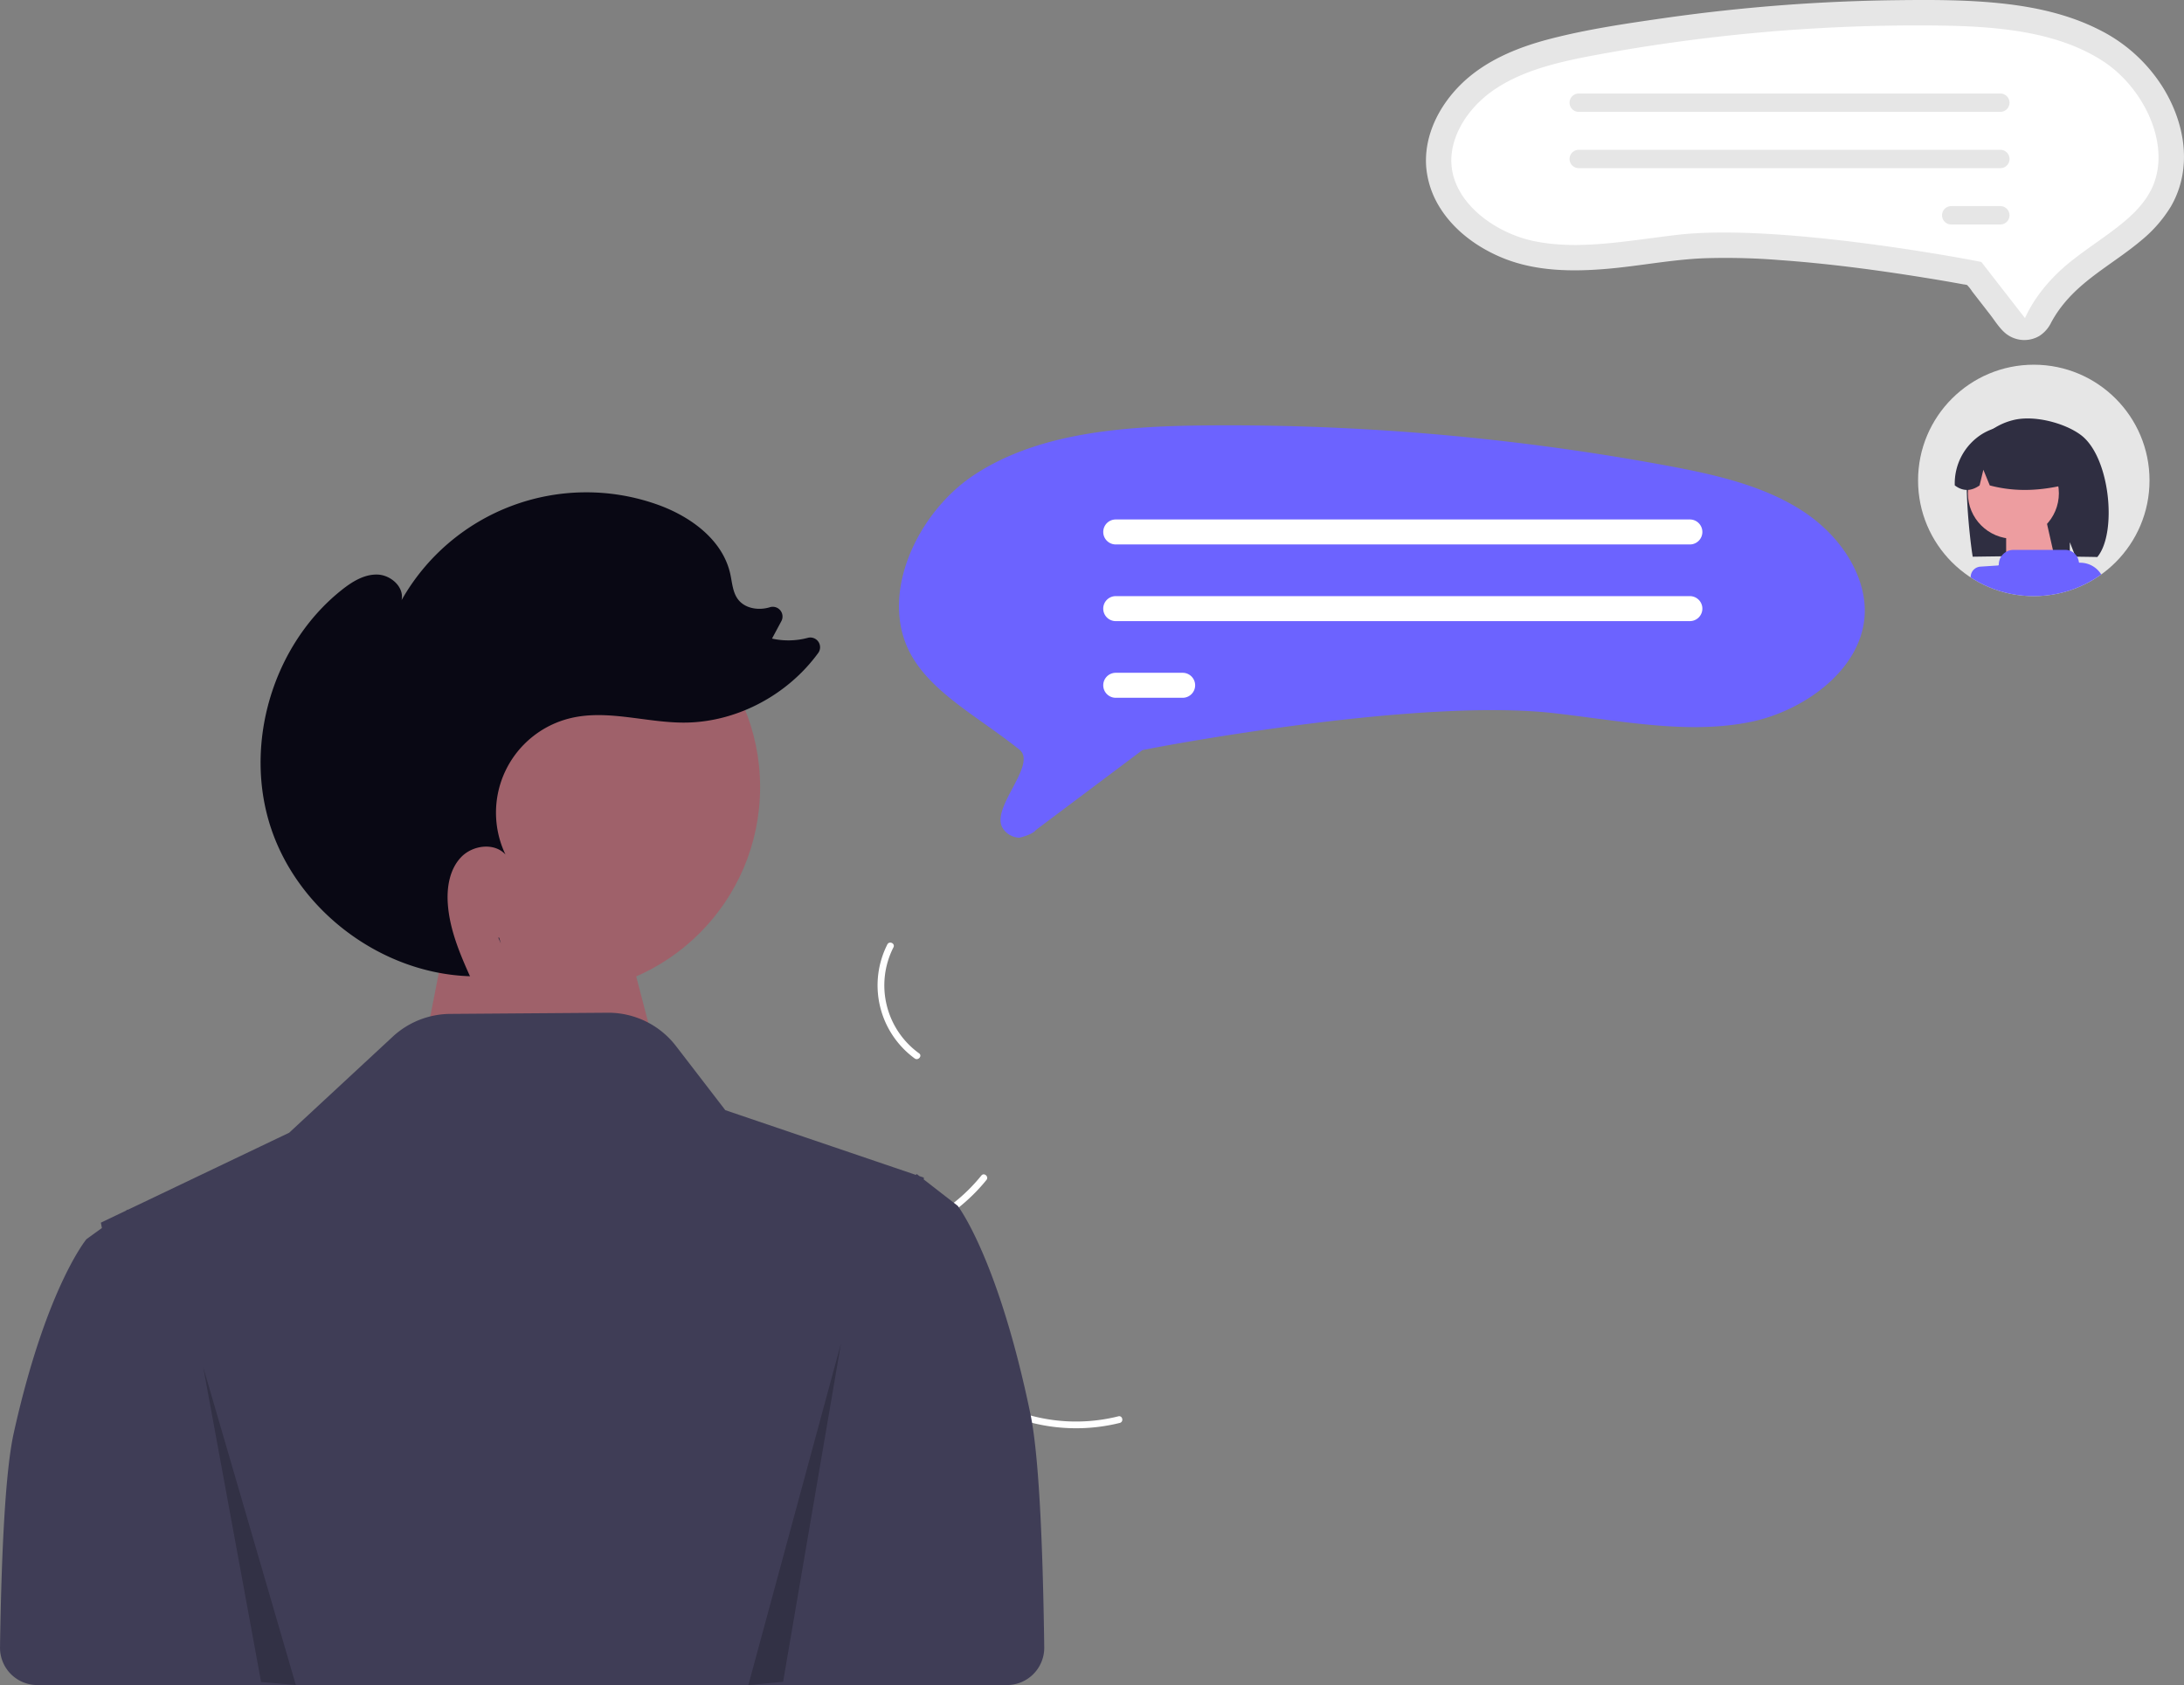
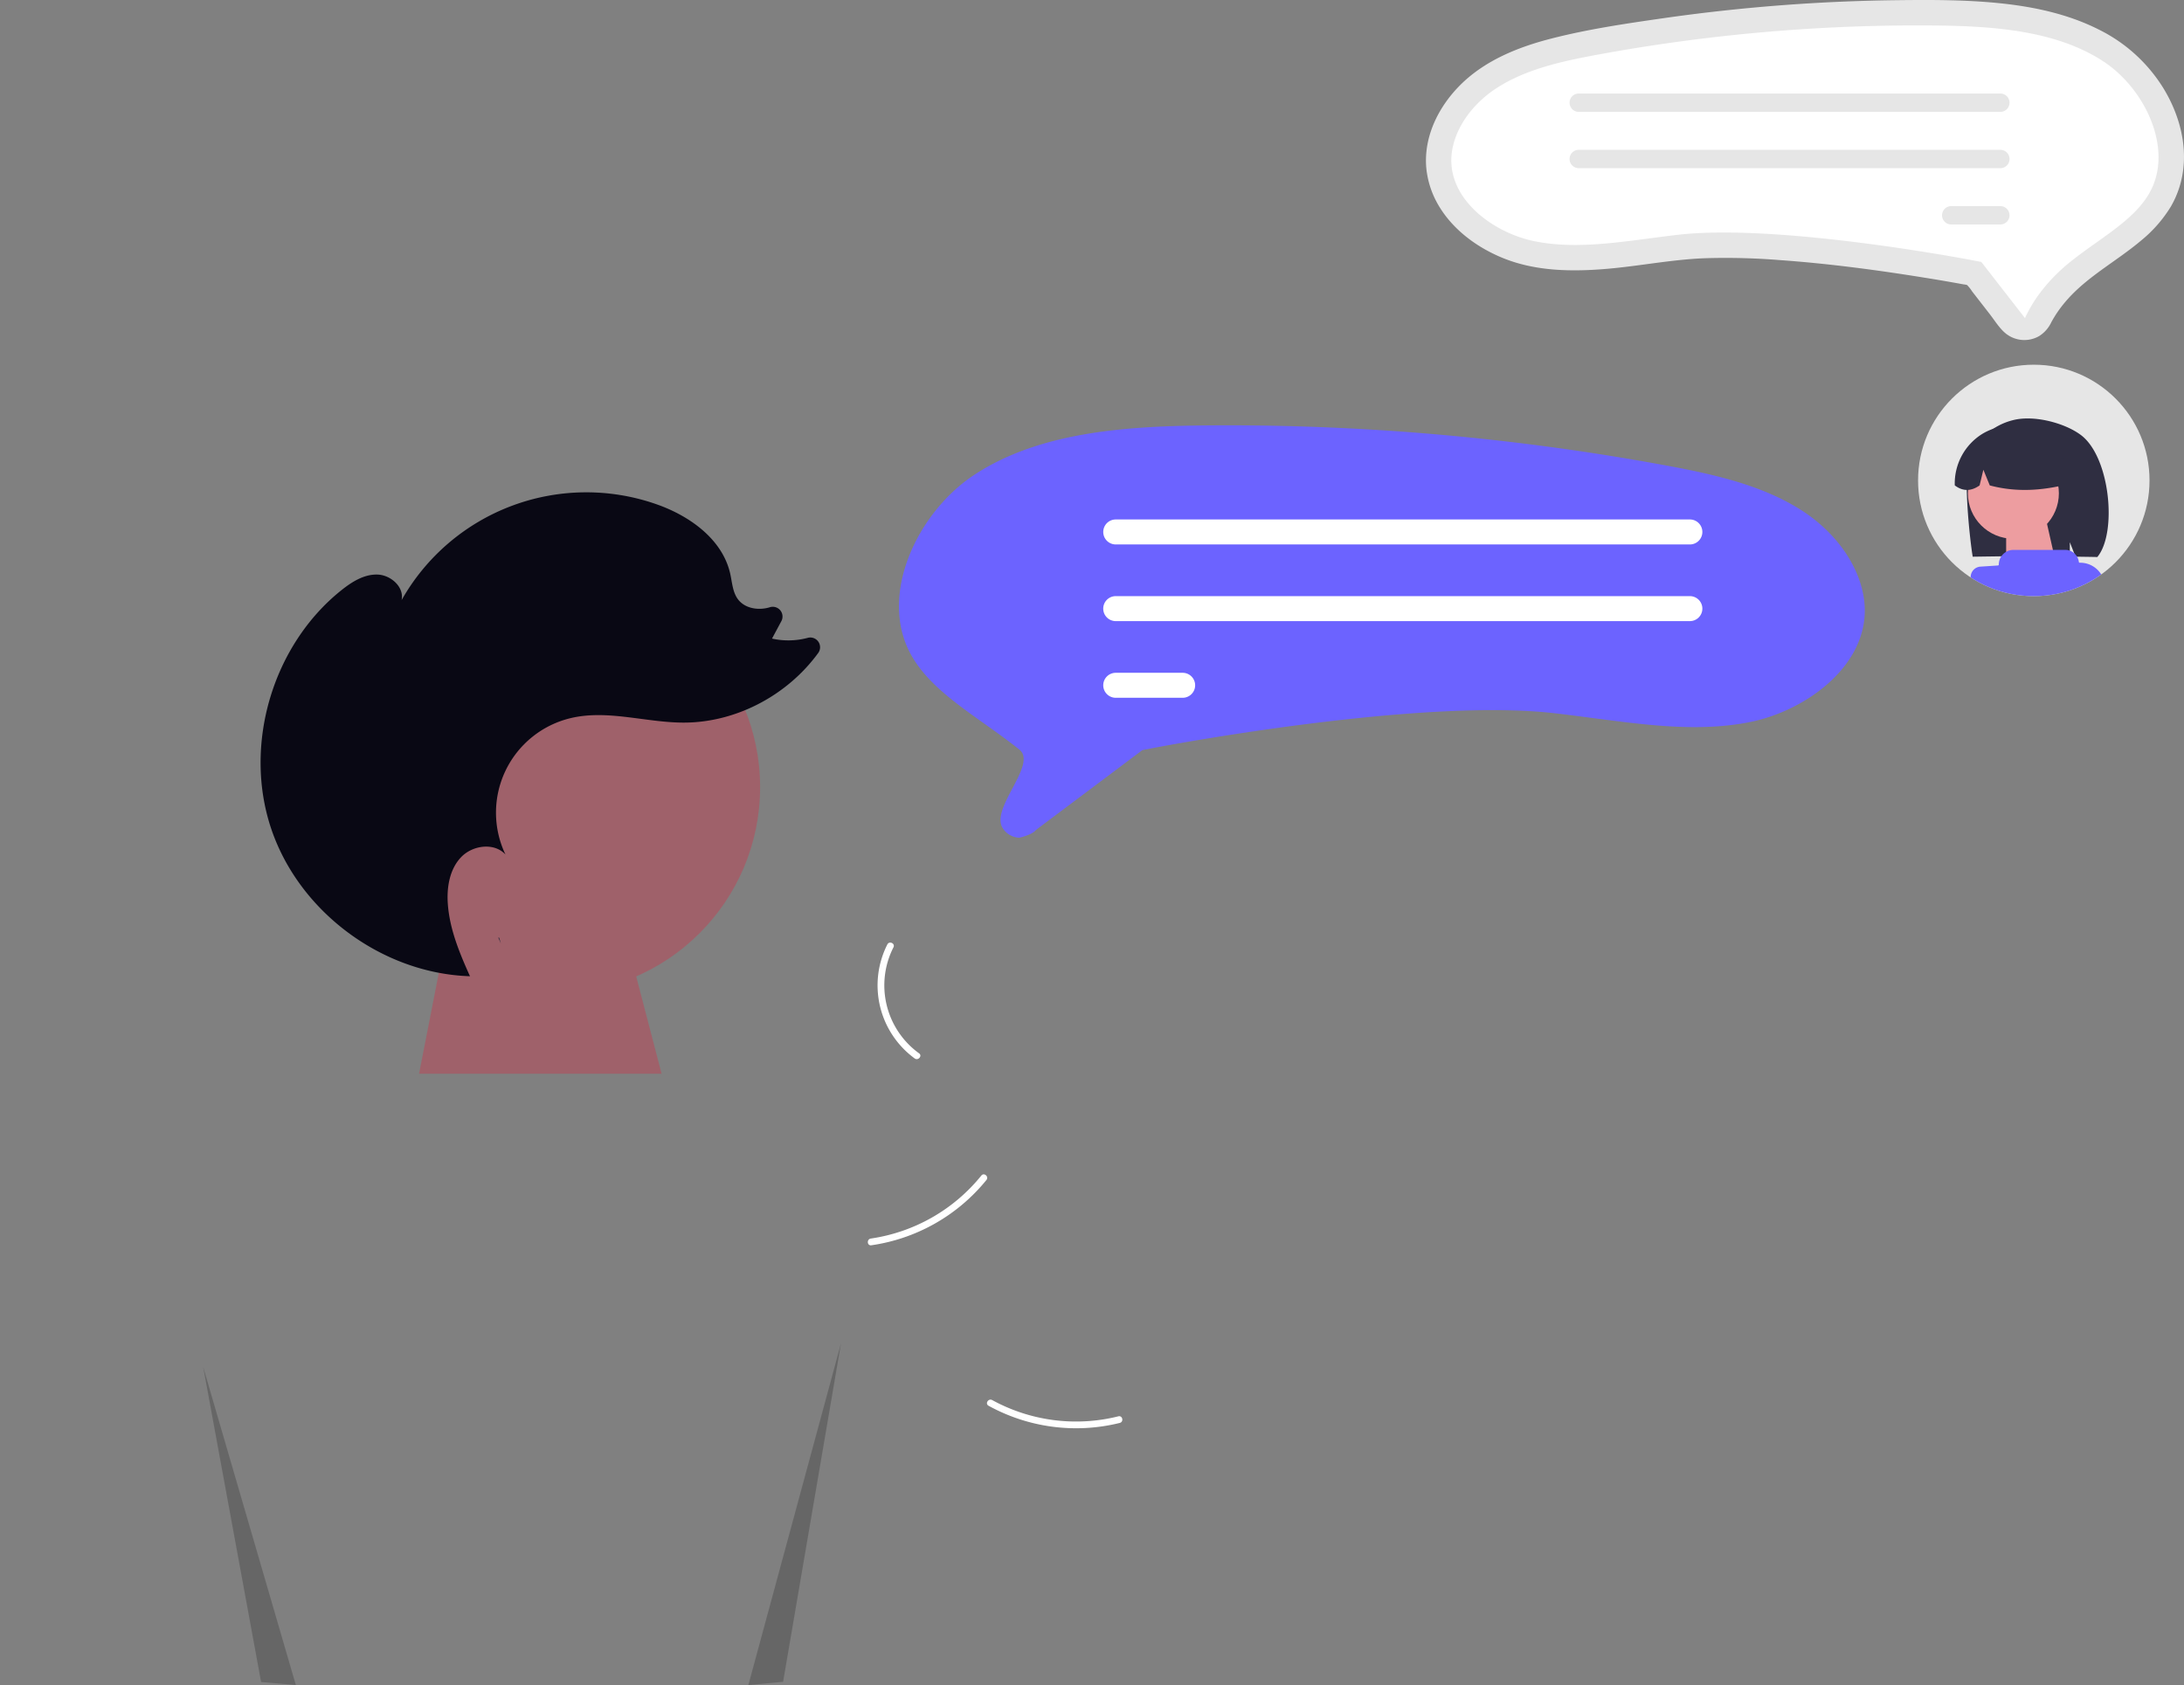
<svg xmlns="http://www.w3.org/2000/svg" width="799.314" height="616.772" viewBox="0 0 799.314 616.772" role="img" artist="Katerina Limpitsouni" source="https://undraw.co/">
  <rect x="0" y="0" width="799.314" height="616.772" fill="#808080" stroke="none" />
  <defs>
    <clipPath id="a-22">
      <circle cx="42.355" cy="42.355" r="42.355" fill="none" stroke="#707070" stroke-width="1" />
    </clipPath>
  </defs>
  <g transform="translate(-560.001 -226)">
    <path d="M10.066,7.242,73.452,0,88.764,58.668H0Z" transform="translate(713.372 560.349)" fill="#9f616a" />
    <path d="M515.705,488.011a33.137,33.137,0,0,1-10-41.728c.724-1.416,2.958-.358,2.234,1.06a30.685,30.685,0,0,0,9.381,38.8C518.609,487.073,516.986,488.939,515.705,488.011Z" transform="translate(379.054 125.402)" fill="#fff" />
    <path d="M499.03,568.878a63.87,63.87,0,0,0,40.439-23.05c1-1.239,2.87.378,1.871,1.615a66.434,66.434,0,0,1-42.129,23.9c-1.578.226-1.75-2.241-.181-2.465Z" transform="translate(379.681 110.461)" fill="#fff" />
    <path d="M551.138,642.524a63.869,63.869,0,0,0,46.166,5.943c1.544-.387,2.064,2.029.522,2.416A66.435,66.435,0,0,1,549.8,644.6C548.4,643.832,549.75,641.759,551.138,642.524Z" transform="translate(372.003 95.941)" fill="#fff" />
-     <path d="M501.521,622.751c-11.829-57.194-26.615-76.263-26.615-76.263l-5.649-4.38-6.793-5.276.033-.678-1.611-.548-.378-.294-.62-.476-.1.107-.211.218-30.739-10.448-39-13.246-18.058-23.472A31.233,31.233,0,0,0,346.8,475.806l-57.672.427a31.234,31.234,0,0,0-21.01,8.334l-37.907,35.162-59.066,28.21-.1-.1-.62.443-9.126,4.364.377,1.96-5.649,4.076s-14.786,17.743-26.615,70.961c-3.009,13.541-4.49,42.589-5.025,78.384a13.663,13.663,0,0,0,13.657,13.866H492.9A13.665,13.665,0,0,0,506.56,708.04C506.038,669.09,504.557,637.436,501.521,622.751Z" transform="translate(435.619 120.88)" fill="#3f3d56" />
    <circle cx="75.556" cy="75.556" r="75.556" transform="translate(687.079 438.569)" fill="#9f616a" />
    <path d="M339.8,445.6q-.484-1.066-.966-2.139c.124,0,.246.022.37.025Z" transform="translate(403.505 125.725)" fill="#2f2e41" />
    <path d="M266.157,270.332c3.821-3.048,8.288-5.853,13.174-5.7s9.84,4.57,8.828,9.353A77.643,77.643,0,0,1,381.6,238.952c12.143,4.284,24.051,12.855,26.841,25.426.716,3.227.87,6.765,2.885,9.386,2.54,3.3,7.4,4.051,11.4,2.889l.12-.035a3.57,3.57,0,0,1,4.314,5.039l-3.436,6.408a27.534,27.534,0,0,0,13.118-.279,3.567,3.567,0,0,1,3.788,5.551c-11.329,15.555-30.257,25.6-49.573,25.481-13.728-.084-27.6-4.815-40.958-1.658A35.578,35.578,0,0,0,326.169,367.1c-4.1-4.489-12.039-3.427-16.237.975s-5.285,10.972-4.862,17.04c.647,9.281,4.283,18.027,8.117,26.538-32.141-1.012-62.54-23.558-72.773-54.052C230.137,326.983,240.906,290.475,266.157,270.332Z" transform="translate(418.823 171.673)" fill="#090814" />
    <path d="M87.464,495.253l21.192,115.3,12.716,1.107Z" transform="translate(546.904 231.11)" opacity="0.2" />
    <path d="M356.035,485.026,334.844,608.939l-12.716,1.19Z" transform="translate(511.764 232.641)" opacity="0.2" />
    <g transform="translate(1081.882 226)">
      <path d="M650.022,288.808a33.153,33.153,0,0,0,4.285,14.128c5.21,9.15,14.144,15.774,23.766,19.711,12.022,4.919,25.423,5.071,38.181,3.974,11.85-1.019,23.579-3.38,35.472-3.867a247.15,247.15,0,0,1,27.578.658c17.8,1.263,35.52,3.607,53.13,6.448q7.154,1.14,14.277,2.45a7.057,7.057,0,0,1,1.326.246c.086.035.225.008.3.057.143.09-.58-.229-.141.133a13.155,13.155,0,0,1,1.626,2.092l6.5,8.369c1.865,2.4,3.6,5.316,6.006,7.208a10.875,10.875,0,0,0,12.039.839,12.031,12.031,0,0,0,4.477-5.085,43.886,43.886,0,0,1,5.324-7.684c7.737-9.026,18.491-14.578,27.485-22.172a48.953,48.953,0,0,0,10.992-12.565,35.532,35.532,0,0,0,4.542-14.11c1.077-10.094-2.02-20.387-7.23-28.974a57.878,57.878,0,0,0-23.5-21.506c-10.885-5.545-22.93-8.247-35-9.593-12.819-1.429-25.787-1.425-38.668-1.28q-21.684.241-43.291,1.907-21.636,1.675-43.1,4.761c-13.731,1.974-27.63,4.032-41.071,7.525-11.874,3.086-23.714,7.909-32.581,16.649C654.87,266.9,649.386,277.532,650.022,288.808Z" transform="translate(-649.972 -228.225)" fill="#e6e6e6" />
      <path d="M714.39,249.877c-12.818,2.365-26.233,5.26-36.988,12.274-10.637,6.936-17.1,17.841-16.475,27.782.919,14.52,16.356,25.378,30.416,28.223,13.467,2.724,27.495.879,42.346-1.075,3.287-.432,6.685-.88,10.047-1.268,36.558-4.226,105.2,8.791,108.107,9.347l3.019.578L870.841,346.3c3.638-8.1,9.962-15.3,16.677-20.666,3.074-2.457,6.282-4.738,9.384-6.944,7.913-5.627,15.388-10.943,19.513-18.246,8.984-15.9-1.632-38.079-16.779-48.035-17.065-11.216-39.553-12.975-61.313-13.206q-3.4-.036-6.8-.036a646.644,646.644,0,0,0-117.034,10.692Z" transform="translate(-651.606 -229.863)" fill="#fff" />
      <path d="M711.786,271.843a3.357,3.357,0,0,1,3.354-3.361H869.447a3.357,3.357,0,0,1,0,6.715H715.14A3.357,3.357,0,0,1,711.786,271.843Z" transform="translate(-659.229 -234.253)" fill="#e6e6e6" />
      <path d="M711.786,296.08a3.357,3.357,0,0,1,3.354-3.361H869.454a3.357,3.357,0,0,1-.007,6.715H715.14A3.357,3.357,0,0,1,711.786,296.08Z" transform="translate(-659.229 -237.882)" fill="#e6e6e6" />
      <path d="M872.12,320.317a3.357,3.357,0,0,1,3.354-3.361h17.982a3.357,3.357,0,0,1,0,6.715H875.474A3.357,3.357,0,0,1,872.12,320.317Z" transform="translate(-683.238 -241.512)" fill="#e6e6e6" />
    </g>
    <path d="M553.078,328.628a7.461,7.461,0,0,1-6-3.412c-4.878-7.291,12.878-23.422,6-28.867-4.164-3.328-8.515-6.423-12.723-9.416C529.5,279.215,519.276,271.945,513.6,261.9c-12.373-21.9,2.2-52.411,23.014-66.093,23.348-15.345,54.058-17.752,83.767-18.067q4.631-.049,9.268-.049h0a883.69,883.69,0,0,1,159.591,14.593c17.506,3.23,35.83,7.186,50.555,16.788,14.638,9.545,23.535,24.576,22.667,38.295-1.267,20.027-22.5,34.991-41.829,38.9-18.426,3.726-37.568,1.208-57.833-1.459-4.474-.588-9.1-1.2-13.674-1.726-49.714-5.746-143.1,11.965-147.055,12.722l-3.92.75L559.2,325.777C557.816,327.585,553.181,328.632,553.078,328.628Z" transform="translate(379.964 203.991)" fill="#6c63ff" />
    <path d="M796.422,220.329H586.3a4.572,4.572,0,1,1,0-9.144H796.422a4.572,4.572,0,0,1,0,9.144Z" transform="translate(382.049 204.952)" fill="#fff" />
    <path d="M796.422,247.609H586.3a4.572,4.572,0,0,1-.01-9.144H796.422a4.572,4.572,0,0,1,0,9.144Z" transform="translate(382.048 205.735)" fill="#fff" />
    <path d="M610.786,274.888H586.3a4.572,4.572,0,1,1,0-9.144h24.487a4.572,4.572,0,1,1,0,9.144Z" transform="translate(382.048 206.517)" fill="#fff" />
    <g transform="translate(1261.986 359.49)">
      <circle cx="42.355" cy="42.355" r="42.355" fill="#e6e6e6" />
      <g clip-path="url(#a-22)">
        <g transform="translate(10.243 19.679)">
          <path d="M205.181,186.825l-2.382,6.194.477,6.194,46.627,16.15-2.314-27.109-5.242-6.195Z" transform="translate(-190.31 -91.296)" fill="#ffb6b6" />
          <path d="M409.13,248.7a23.537,23.537,0,0,1,15.848-13.474c7.765-2.02,19.136,1.057,24.973,5.475,10.678,8.081,13.284,35.842,5.948,44.615-1.459-.059-6.495-.1-7.971-.144l-2.089-5.288v5.236c-11.528-.271-23.529-.1-35.537.074C409.225,278.985,406.661,254.678,409.13,248.7Z" transform="translate(-400.542 -234.595)" fill="#2f2e41" />
          <path d="M0,.063,14.169-1.049,18.02,15.963H0Z" transform="translate(21.997 36.159)" fill="#ed9da0" />
          <ellipse cx="16.653" cy="16.653" rx="16.653" ry="16.653" transform="translate(7.988 10.72)" fill="#ed9da0" />
          <path d="M437.228,241.119a20.917,20.917,0,0,1,31.8,18.255c-9.078,2.32-18.751,3.291-29,.559l-2.343-5.735-1.382,5.739q-4.7,3.309-9.081-.012A21.357,21.357,0,0,1,437.228,241.119Z" transform="translate(-424.029 -235.43)" fill="#2f2e41" />
          <path d="M408.184,396.471h0a3.026,3.026,0,0,1,2.737-2.273c.632-7.232,4.812-53.614,4.971-54.974l.006-.058,1.21-25.853a3.823,3.823,0,0,1,3.57-3.636l6.392-.418a.338.338,0,0,0,.327-.338,5.375,5.375,0,0,1,5.375-5.375H451.7a5.033,5.033,0,0,1,4.991,4.406.334.334,0,0,0,.34.3h0a8.991,8.991,0,0,1,9.045,7.458c2.587,15.054,7.772,49.219,5.209,68.214-.892,6.612-.487,16.557-.149,22.089a4.073,4.073,0,0,1-1.014,2.953,3.031,3.031,0,0,1,2.1,3.649h0a3.036,3.036,0,0,1-3.686,2.2l-58.149-14.659A3.036,3.036,0,0,1,408.184,396.471Z" transform="translate(-408.091 -255.445)" fill="#6c63ff" />
        </g>
      </g>
    </g>
  </g>
</svg>